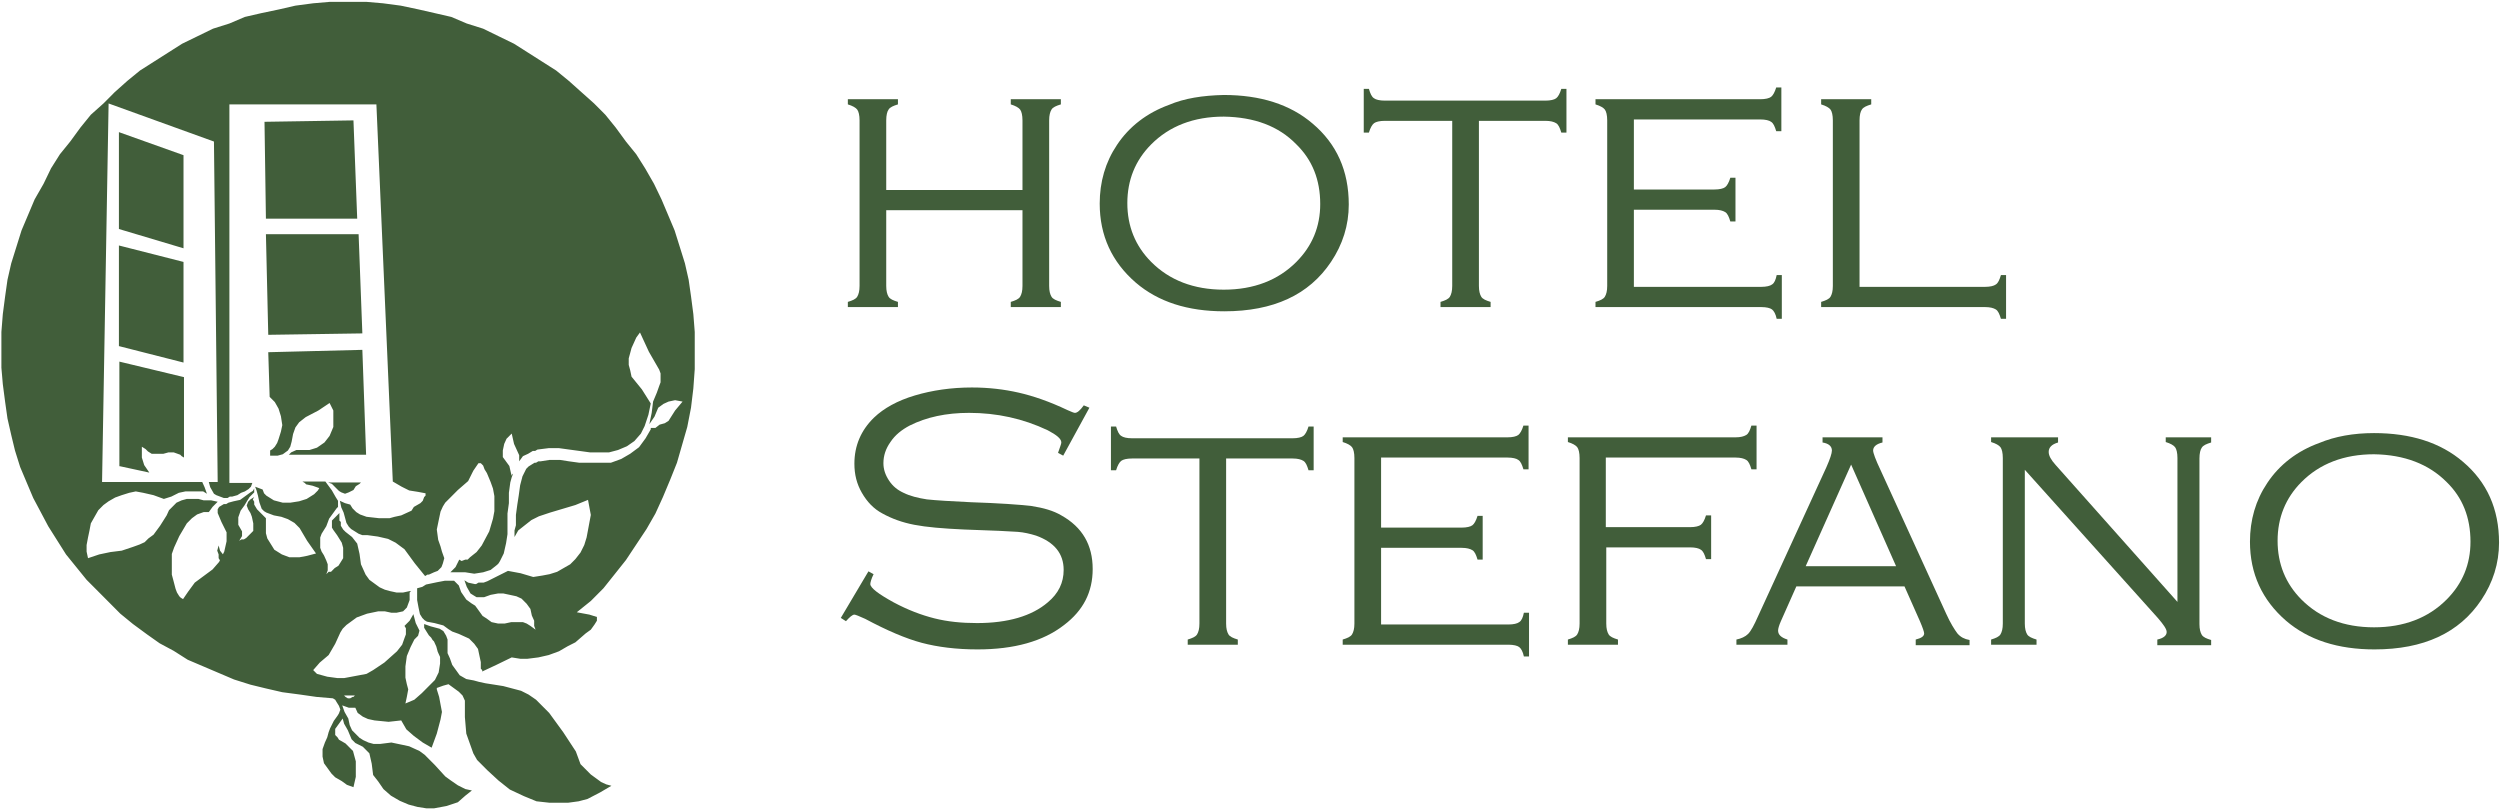
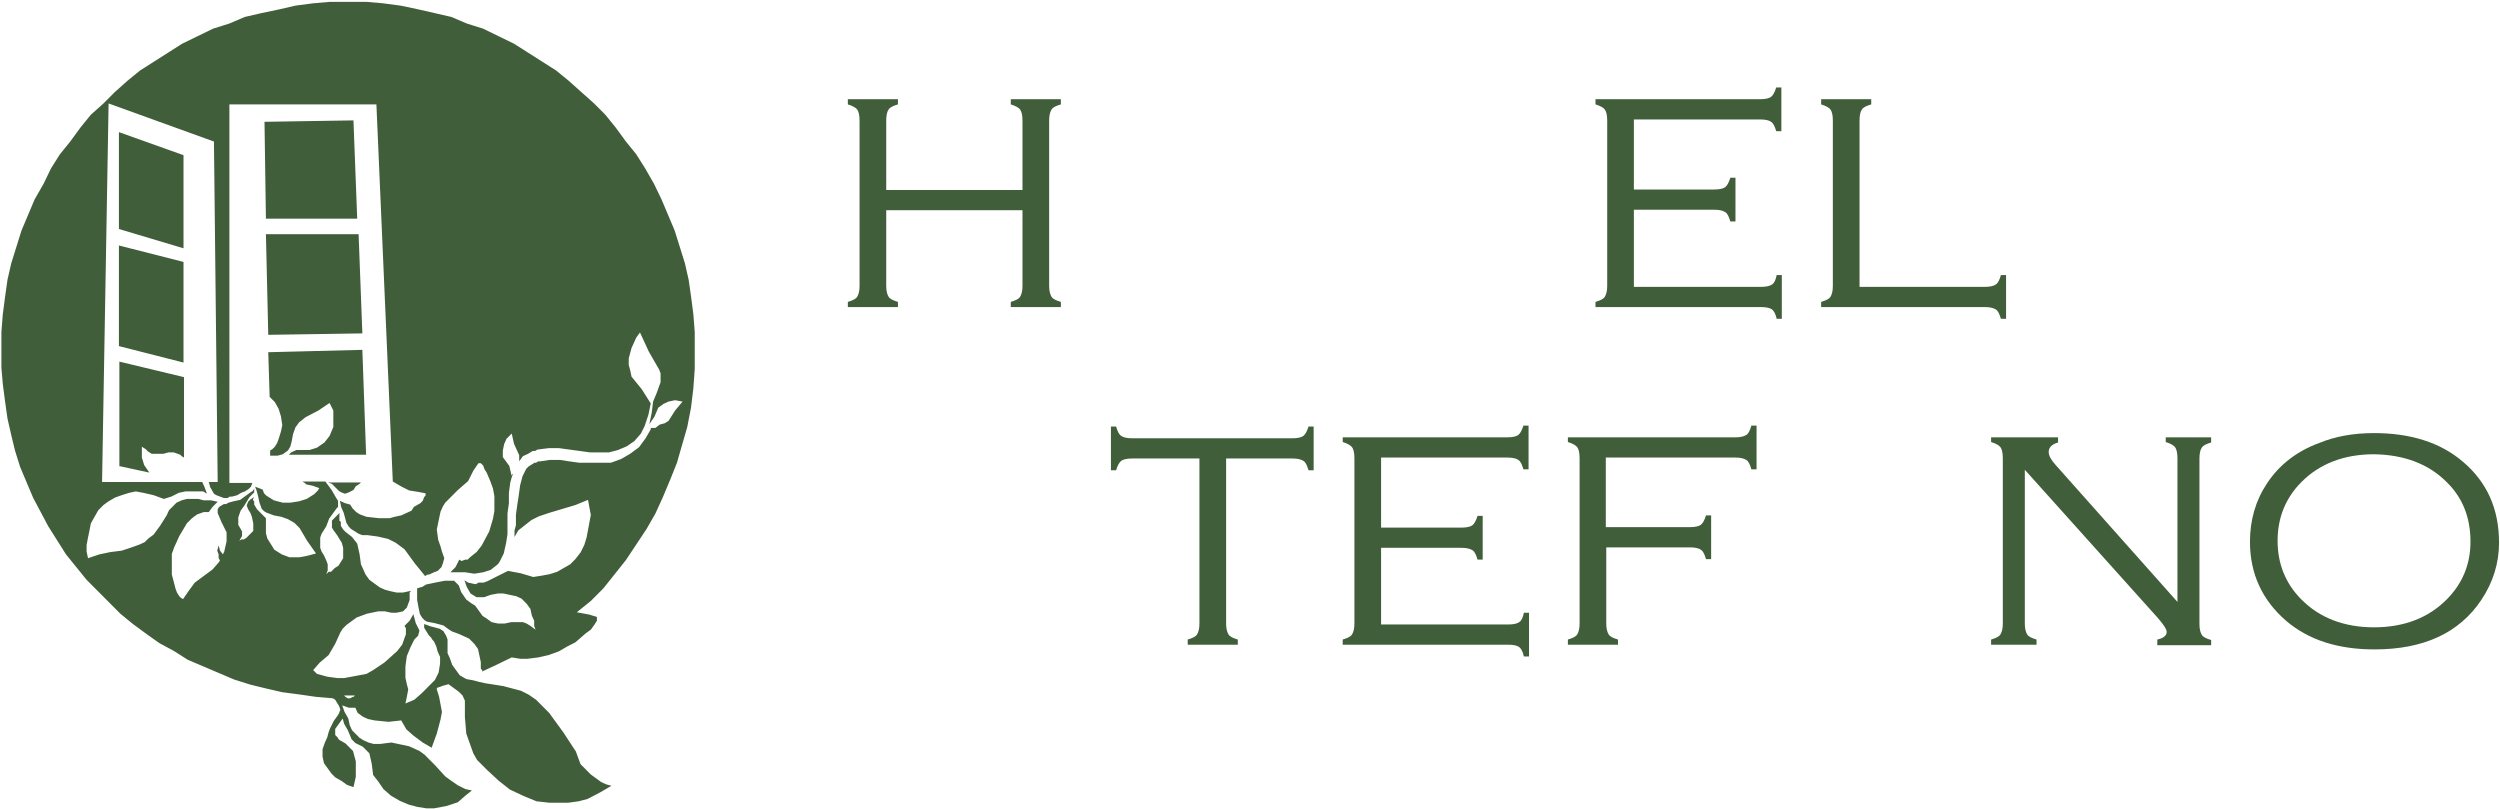
<svg xmlns="http://www.w3.org/2000/svg" width="136" height="44" viewBox="0 0 136 44" fill="none">
  <path d="M19.228 26.656L19.356 26.451L19.559 26.323L19.636 26.247H19.712H17.853L18.057 26.323L18.184 26.451L18.311 26.579L18.439 26.707L18.566 26.784L18.77 26.86L18.974 26.784L19.228 26.656ZM19.508 12.739H14.466L14.593 18.214L19.712 18.137L19.508 12.739ZM31.326 40.879L30.638 39.83L29.874 38.781L29.517 38.423L29.161 38.065L28.753 37.784L28.346 37.579L27.862 37.451L27.378 37.323L26.894 37.246L26.41 37.17L26.054 37.093L25.774 37.016L25.366 36.94L25.009 36.735L24.806 36.453L24.602 36.172L24.475 35.814L24.347 35.532V35.123V34.791L24.271 34.586L24.195 34.458L24.118 34.33L23.914 34.202L23.43 34.074L23.074 33.947V34.151L23.201 34.356L23.329 34.56L23.456 34.688L23.532 34.816L23.609 34.893L23.736 35.174L23.812 35.456L23.94 35.737V36.095L23.863 36.581L23.66 36.991L23.303 37.349L22.947 37.707L22.539 38.065L22.055 38.27L22.132 37.912L22.208 37.502L22.132 37.221L22.055 36.863V36.249L22.132 35.686L22.335 35.2L22.539 34.791L22.743 34.586L22.819 34.305L22.616 33.895L22.488 33.409L22.284 33.767L22.004 34.049L22.081 34.177V34.381V34.509L22.004 34.714L21.877 35.072L21.597 35.43L20.909 36.044L20.298 36.453L19.941 36.658L19.534 36.735L19.126 36.812L18.719 36.888H18.362L17.802 36.812L17.522 36.735L17.242 36.658L17.114 36.53L17.038 36.453L17.395 36.044L17.878 35.635L18.235 35.021L18.515 34.407L18.642 34.202L18.846 33.998L19.126 33.793L19.407 33.588L19.967 33.384L20.578 33.256H20.935L21.291 33.333H21.571L21.928 33.256L22.132 33.051L22.208 32.846L22.284 32.642V32.36V32.233L22.361 32.156H22.284L21.928 32.233H21.571L21.215 32.156L20.935 32.079L20.654 31.951L20.374 31.747L20.094 31.542L19.89 31.26L19.763 30.979L19.636 30.698L19.559 30.135L19.432 29.572L19.152 29.214L18.795 28.933L18.668 28.805L18.541 28.6V28.395L18.464 28.319V28.114V27.909L18.26 28.114L18.057 28.319V28.447V28.574V28.702L18.133 28.83L18.337 29.112L18.464 29.316L18.591 29.521L18.668 29.802V30.084V30.365L18.541 30.57L18.413 30.774L18.209 30.902L18.006 31.107H17.878L17.751 31.235L17.828 31.03V30.826V30.698L17.751 30.493L17.624 30.212L17.496 30.007L17.42 29.802V29.521V29.239L17.496 29.035L17.624 28.83L17.751 28.626L17.828 28.421L17.904 28.216L18.108 27.935L18.311 27.654L18.388 27.577V27.449V27.244L18.26 27.04L18.057 26.681L17.7 26.195H16.452L16.579 26.272L16.656 26.349L17.012 26.425L17.369 26.553L17.293 26.681L17.089 26.886L16.885 27.014L16.681 27.142L16.274 27.27L15.79 27.346H15.383L14.899 27.219L14.695 27.091L14.491 26.963L14.364 26.835L14.287 26.63L14.084 26.553L13.88 26.477L13.956 26.681L14.033 26.963L14.109 27.321L14.236 27.679L14.364 27.807L14.491 27.884L14.695 27.96L14.899 28.037L15.306 28.114L15.663 28.242L16.019 28.447L16.299 28.728L16.707 29.419L17.191 30.109L16.707 30.237L16.299 30.314H16.019H15.739L15.535 30.237L15.332 30.16L15.128 30.032L14.924 29.905L14.797 29.7L14.669 29.495L14.542 29.291L14.466 29.009V28.6V28.191L14.262 27.986L13.982 27.705L13.905 27.577L13.829 27.449V27.372V27.295L13.753 27.167L13.829 27.04L13.625 27.167L13.498 27.295L13.421 27.5L13.498 27.705L13.625 27.909L13.702 28.114L13.778 28.472V28.881L13.651 29.009L13.523 29.137L13.396 29.265L13.269 29.342H13.141L13.014 29.419L13.09 29.291L13.167 29.163V29.035V28.907L12.963 28.549V28.14L13.09 27.781L13.294 27.5L13.371 27.372L13.447 27.244L13.574 27.04L13.702 26.912L13.829 26.784V26.579L13.753 26.707L13.625 26.784L13.345 26.988L13.065 27.193L12.708 27.27L12.428 27.346L12.301 27.423H12.174L12.046 27.5L11.919 27.577L11.842 27.705V27.909L12.046 28.395L12.326 28.958V29.444L12.199 30.007L11.919 30.57L11.562 30.979L11.078 31.337L10.595 31.695L10.238 32.181L9.958 32.591L9.83 32.514L9.754 32.437L9.627 32.233L9.55 32.028L9.423 31.542L9.347 31.26V30.902V30.493V30.135L9.474 29.777L9.754 29.163L10.162 28.472L10.442 28.191L10.722 27.986L11.078 27.858H11.359L11.562 27.577L11.842 27.295L11.486 27.219H11.078L10.798 27.142H10.442H10.162L9.881 27.219L9.601 27.346L9.398 27.551L9.194 27.756L9.066 28.037L8.71 28.6L8.353 29.086L8.073 29.291L7.869 29.495L7.589 29.623L7.233 29.751L6.621 29.956L6.01 30.032L5.399 30.16L4.788 30.365L4.711 30.007V29.649L4.788 29.239L4.864 28.881L4.941 28.472L5.144 28.114L5.348 27.756L5.628 27.474L5.908 27.27L6.265 27.065L6.621 26.937L7.029 26.809L7.386 26.733L7.793 26.809L8.353 26.937L8.914 27.142L9.321 27.014L9.729 26.809L10.085 26.733H10.569H11.053L11.257 26.86L11.129 26.502L11.002 26.221H5.552L5.908 5.628L11.639 7.7L11.842 26.221H11.359L11.435 26.502L11.639 26.86L11.766 26.937L11.97 27.014L12.174 27.091H12.377L12.505 27.014H12.632L12.912 26.937L13.116 26.809L13.32 26.733L13.523 26.605L13.651 26.477L13.727 26.272H12.479V5.679H20.476L21.368 26.195L21.852 26.477L22.259 26.681L22.743 26.758L23.15 26.835V26.963L23.074 27.04L22.997 27.244L22.87 27.372L22.514 27.577L22.386 27.781L22.106 27.909L21.826 28.037L21.469 28.114L21.189 28.191H20.629L19.941 28.114L19.585 27.986L19.381 27.858L19.177 27.654L19.05 27.449L18.77 27.372L18.49 27.244L18.566 27.602L18.693 27.884L18.77 28.165L18.846 28.447L18.974 28.651L19.101 28.779L19.305 28.907L19.508 29.035L19.712 29.112H19.992L20.553 29.188L21.113 29.316L21.52 29.521L22.004 29.879L22.565 30.646L23.125 31.337L23.252 31.26H23.329L23.609 31.133L23.812 31.056L24.016 30.851L24.093 30.646L24.169 30.365L24.042 30.007L23.965 29.726L23.838 29.367L23.762 28.805L23.889 28.191L23.965 27.832L24.093 27.551L24.22 27.346L24.424 27.142L24.908 26.656L25.468 26.17L25.748 25.607L26.028 25.198H26.156L26.283 25.326L26.359 25.53L26.487 25.735L26.69 26.221L26.818 26.579L26.894 26.988V27.398V27.807L26.818 28.216L26.614 28.907L26.206 29.674L25.926 30.032L25.57 30.314L25.442 30.442H25.315L25.111 30.519L24.984 30.442L24.78 30.851L24.5 31.133H24.908H25.315L25.799 31.209L26.283 31.133L26.69 31.005L27.047 30.723L27.123 30.646L27.2 30.519L27.404 30.109L27.531 29.547L27.607 29.06V28.498V27.935L27.684 27.372V26.809L27.76 26.247L27.837 25.965L27.913 25.76L27.837 25.837V25.914L27.709 25.351L27.353 24.865V24.507L27.429 24.149L27.556 23.867L27.837 23.586L27.964 24.149L28.244 24.763V24.967V25.095L28.448 24.814L28.728 24.686L28.855 24.609L28.983 24.532H29.11L29.237 24.456L29.849 24.379H30.409L30.969 24.456L31.529 24.532L32.09 24.609H32.574H33.134L33.618 24.481L34.102 24.277L34.509 23.995L34.866 23.586L35.069 23.177L35.273 22.563L35.401 21.949L34.917 21.181L34.356 20.491L34.28 20.133L34.203 19.851V19.493L34.28 19.212L34.356 18.93L34.484 18.649L34.611 18.367L34.815 18.086L35.299 19.135L35.859 20.107L35.935 20.312V20.516V20.798L35.859 21.002L35.732 21.36L35.528 21.846L35.452 22.46L35.324 23.074L35.604 22.665L35.808 22.179L36.088 21.974L36.368 21.846L36.725 21.77L37.132 21.846L36.725 22.332L36.368 22.895L36.165 23.023L35.884 23.1L35.655 23.279H35.401V23.356L35.12 23.842L34.764 24.328L34.28 24.686L33.796 24.967L33.236 25.172H32.624H32.064H31.504L30.944 25.095L30.46 25.019H29.899L29.416 25.095H29.288L29.161 25.172H29.084L28.957 25.249L28.753 25.377L28.626 25.505L28.422 25.914L28.295 26.4L28.218 26.963L28.142 27.449L28.066 28.012V28.574L27.989 28.856V29.214L28.193 28.856L28.55 28.574L28.906 28.293L29.314 28.088L29.925 27.884L30.613 27.679L31.3 27.474L31.988 27.193L32.064 27.602L32.141 28.012L32.064 28.421L31.988 28.83L31.911 29.239L31.784 29.649L31.58 30.058L31.3 30.416L31.02 30.698L30.663 30.902L30.307 31.107L29.899 31.235L29.492 31.312L29.008 31.388L28.32 31.184L27.633 31.056L27.072 31.337L26.512 31.619L26.308 31.695H26.028L25.901 31.772H25.825L25.468 31.695L25.264 31.567L25.392 31.926L25.595 32.284L25.799 32.412L25.926 32.488H26.13H26.334L26.69 32.36L27.098 32.284H27.378L27.735 32.36L28.091 32.437L28.371 32.565L28.651 32.846L28.855 33.128L28.932 33.486L29.059 33.767V34.049L29.135 34.254L28.855 34.049L28.651 33.921L28.448 33.844H28.168H27.811L27.454 33.921H27.098L26.741 33.844L26.461 33.639L26.257 33.512L26.054 33.23L25.85 32.949L25.646 32.821L25.366 32.616L25.086 32.207L24.959 31.849L24.831 31.721L24.704 31.593H24.5H24.195L23.787 31.67L23.176 31.798L22.972 31.926L22.692 32.002V32.079V32.642L22.768 33.051L22.845 33.409L22.972 33.614L23.099 33.742L23.227 33.819L23.634 33.895L24.118 34.023L24.398 34.228L24.602 34.356L24.959 34.484L25.239 34.612L25.519 34.739L25.799 35.021L26.003 35.302L26.079 35.66L26.156 36.019V36.377L26.232 36.453V36.53L26.996 36.172L27.837 35.763L28.32 35.84H28.677L29.288 35.763L29.849 35.635L30.409 35.43L30.893 35.149L31.3 34.944L31.86 34.458L32.141 34.254L32.344 33.972L32.472 33.767V33.563L32.064 33.435L31.377 33.307L32.141 32.693L32.828 32.002L33.44 31.235L34.051 30.467L34.611 29.623L35.171 28.779L35.655 27.935L36.063 27.04L36.47 26.067L36.827 25.172L37.107 24.2L37.387 23.228L37.591 22.179L37.718 21.13L37.794 20.081V19.032V18.06L37.718 17.088L37.591 16.116L37.463 15.221L37.26 14.326L36.98 13.43L36.699 12.535L36.343 11.691L35.986 10.847L35.579 10.002L35.095 9.158L34.611 8.391L34.051 7.7L33.49 6.933L32.93 6.242L32.319 5.628L31.631 5.014L30.944 4.4L30.256 3.837L29.492 3.351L28.728 2.865L27.964 2.379L27.123 1.97L26.283 1.56L25.392 1.279L24.551 0.921L23.66 0.716L22.768 0.512L21.8 0.307L20.833 0.179L19.941 0.102H18.974H17.929L17.038 0.179L16.07 0.307L15.179 0.512L14.211 0.716L13.32 0.921L12.479 1.279L11.588 1.56L10.747 1.97L9.907 2.379L9.143 2.865L8.379 3.351L7.615 3.837L6.927 4.4L6.239 5.014L5.628 5.628L4.941 6.242L4.38 6.933L3.82 7.7L3.26 8.391L2.776 9.158L2.368 10.002L1.884 10.847L1.528 11.691L1.171 12.535L0.891 13.43L0.611 14.326L0.407 15.221L0.28 16.116L0.153 17.088L0.076 18.06V19.032V20.005L0.153 20.9L0.28 21.872L0.407 22.767L0.611 23.663L0.815 24.507L1.095 25.402L1.451 26.247L1.808 27.091L2.216 27.858L2.623 28.626L3.107 29.393L3.591 30.16L4.151 30.851L4.711 31.542L5.323 32.156L5.934 32.77L6.545 33.384L7.233 33.947L7.997 34.509L8.684 34.995L9.448 35.405L10.213 35.891L11.053 36.249L11.893 36.607L12.734 36.965L13.625 37.246L14.466 37.451L15.357 37.656L16.325 37.784L17.216 37.912L18.108 37.988L18.235 38.065L18.311 38.193L18.439 38.398L18.515 38.602L18.439 38.807L18.362 38.935L18.159 39.216L17.955 39.626L17.878 39.83L17.802 40.112L17.675 40.393L17.547 40.751V41.16L17.624 41.519L17.828 41.8L18.031 42.081L18.235 42.286L18.591 42.491L18.872 42.695L19.228 42.823L19.356 42.26V41.698V41.416L19.279 41.135L19.203 40.853L18.999 40.649L18.795 40.444L18.439 40.239L18.362 40.112L18.235 39.984V39.856V39.651L18.439 39.37L18.642 39.088L18.719 39.37L18.923 39.728L19.126 40.214L19.33 40.419L19.738 40.623L20.094 40.981L20.221 41.544L20.298 42.158L20.578 42.516L20.858 42.925L21.266 43.284L21.75 43.565L22.233 43.77L22.717 43.898L23.201 43.974H23.609L24.296 43.846L24.908 43.642L25.315 43.284L25.672 43.002L25.315 42.925L24.908 42.721L24.5 42.44L24.22 42.235L23.66 41.621L23.099 41.058L22.819 40.853L22.539 40.726L22.259 40.598L21.902 40.521L21.291 40.393L20.68 40.47H20.323L20.043 40.393L19.763 40.265L19.559 40.137L19.356 39.932L19.152 39.728L19.024 39.447L18.948 39.088L18.744 38.73L18.617 38.372L18.974 38.5H19.33L19.457 38.781L19.738 38.986L20.018 39.114L20.374 39.191L21.138 39.267L21.826 39.191L22.106 39.677L22.514 40.035L22.997 40.393L23.481 40.674L23.762 39.907L23.965 39.139L24.042 38.73L23.965 38.321L23.889 37.912L23.762 37.502V37.425L24.118 37.298L24.398 37.221L24.678 37.425L24.959 37.63L25.162 37.835L25.29 38.116V39.012L25.366 39.907L25.493 40.265L25.621 40.623L25.748 40.981L25.952 41.34L26.512 41.902L27.123 42.465L27.735 42.951L28.499 43.309L29.186 43.591L29.874 43.667H30.358H30.918L31.478 43.591L31.962 43.463L32.65 43.105L33.261 42.746L32.981 42.67L32.701 42.542L32.421 42.337L32.141 42.133L31.58 41.57L31.326 40.879ZM19.177 37.912L19.05 37.988H18.923L18.795 37.912L18.719 37.835H18.846H18.974H19.101H19.305L19.228 37.912H19.177ZM19.712 19.032L14.593 19.16L14.669 21.591L14.95 21.872L15.153 22.23L15.281 22.64L15.357 23.126L15.281 23.484L15.153 23.893L15.077 24.098L14.95 24.302L14.822 24.43L14.695 24.507V24.788H15.102L15.383 24.712L15.663 24.507L15.79 24.302L15.866 24.021L15.943 23.612L16.07 23.253L16.274 22.972L16.631 22.691L17.318 22.332L17.929 21.923L18.133 22.332V22.742V23.023V23.228L17.929 23.714L17.649 24.072L17.242 24.354L16.834 24.481H16.478H16.121L15.841 24.609L15.714 24.737H19.916L19.712 19.032ZM9.983 26.042H9.907H9.983ZM6.469 25.351L8.124 25.709L7.844 25.3L7.717 24.891V24.609V24.302L7.92 24.43L8.048 24.558L8.251 24.686H8.532H8.888L9.168 24.609H9.448L9.805 24.737L9.881 24.814L10.009 24.891V20.516L6.494 19.672V25.351H6.469ZM6.469 18.828L9.983 19.723V14.249L6.469 13.354V18.828ZM19.228 6.549L14.389 6.626L14.466 11.895H19.432L19.228 6.549ZM6.469 12.458L9.983 13.507V8.442L6.469 7.188V12.458ZM14.135 31.516H14.058L13.982 31.439L13.778 31.312L13.498 31.235L13.854 31.107L14.135 30.979H14.338L14.466 31.056L14.593 31.133L14.72 31.26L14.924 31.542L15.128 31.747L15.332 31.874L15.612 32.079L15.892 32.156L16.248 32.233L16.529 32.156L16.809 32.028L17.089 31.9L17.293 31.695L17.42 31.567L17.547 31.491H17.267H17.063L16.86 31.414L16.656 31.286L16.452 31.081L16.248 30.877L16.045 30.672L15.765 30.595L15.484 30.519L15.204 30.595L14.924 30.672L14.644 30.749H14.364H14.16L13.753 30.953L13.396 31.081H13.269H13.065L12.938 31.005L12.734 30.877L12.53 30.595L12.25 30.314L11.97 29.956L11.893 29.674L11.817 29.956L11.893 30.16V30.365L12.021 30.57L12.148 30.774L12.225 30.902L12.301 31.107L12.225 31.388L12.097 31.593L11.893 31.721L11.613 31.849L11.333 31.977L11.053 32.386L10.773 32.872L10.646 33.358L10.569 33.844L10.696 34.458L10.824 35.021L10.696 35.584V35.993H10.773H10.9L11.104 35.916L11.308 35.84L11.715 35.558L11.995 35.43L12.199 35.149L12.479 34.867L12.683 34.586L12.81 34.305L13.014 33.691L13.141 32.923V32.565L13.065 32.207L12.938 31.926L12.734 31.798V31.439V31.081L13.014 31.286L13.371 31.491L13.651 31.619L13.854 31.747L14.058 31.951L14.185 32.156L14.262 32.437L14.338 32.719V32.923L14.262 33.281L14.135 33.844L14.058 34.458V34.739L14.135 35.021L14.262 35.302L14.389 35.584L15.077 36.556L15.765 37.528L16.045 37.323L16.325 37.042L16.529 36.76L16.656 36.402L16.86 36.044L16.987 35.686V35.328V35.047V34.688L16.86 34.33L16.732 34.049L16.529 33.691L16.248 33.486L15.968 33.205L15.357 33L14.797 32.719L14.593 32.309L14.389 31.823L14.262 31.695L14.135 31.516Z" fill="#415E3A" />
  <path d="M55.623 11.435H48.211V15.553C48.211 15.835 48.262 16.014 48.339 16.142C48.415 16.27 48.593 16.346 48.848 16.423V16.705H46.123V16.423C46.378 16.346 46.556 16.27 46.632 16.142C46.709 16.014 46.76 15.835 46.76 15.553V6.549C46.76 6.267 46.709 6.063 46.632 5.96C46.556 5.858 46.378 5.756 46.123 5.679V5.398H48.848V5.679C48.593 5.756 48.415 5.833 48.339 5.96C48.262 6.063 48.211 6.267 48.211 6.549V10.335H55.623V6.549C55.623 6.267 55.572 6.063 55.495 5.96C55.419 5.858 55.241 5.756 54.986 5.679V5.398H57.711V5.679C57.456 5.756 57.278 5.833 57.202 5.96C57.125 6.088 57.074 6.267 57.074 6.549V15.553C57.074 15.835 57.125 16.014 57.202 16.142C57.278 16.27 57.456 16.346 57.711 16.423V16.705H54.986V16.423C55.241 16.346 55.419 16.27 55.495 16.142C55.572 16.014 55.623 15.835 55.623 15.553V11.435Z" fill="#415E3A" />
-   <path d="M66.573 5.167C68.56 5.167 70.19 5.679 71.412 6.728C72.711 7.828 73.373 9.286 73.373 11.128C73.373 12.254 73.042 13.302 72.406 14.249C71.209 16.04 69.273 16.935 66.599 16.935C64.612 16.935 63.008 16.423 61.785 15.374C60.486 14.249 59.824 12.816 59.824 11.077C59.824 9.9 60.13 8.826 60.767 7.879C61.429 6.881 62.397 6.14 63.593 5.705C64.434 5.346 65.427 5.193 66.573 5.167ZM66.573 6.344C64.943 6.344 63.619 6.856 62.626 7.853C61.76 8.723 61.327 9.798 61.327 11.051C61.327 12.305 61.76 13.379 62.626 14.249C63.619 15.246 64.943 15.758 66.573 15.758C68.203 15.758 69.528 15.246 70.521 14.249C71.387 13.379 71.82 12.33 71.82 11.102C71.82 9.772 71.387 8.698 70.521 7.853C69.553 6.856 68.229 6.37 66.573 6.344Z" fill="#415E3A" />
-   <path d="M80.453 6.574V15.553C80.453 15.835 80.504 16.014 80.58 16.142C80.656 16.27 80.835 16.346 81.089 16.423V16.705H78.364V16.423C78.619 16.346 78.797 16.27 78.874 16.142C78.95 16.014 79.001 15.835 79.001 15.553V6.574H75.334C75.053 6.574 74.85 6.626 74.748 6.702C74.646 6.779 74.544 6.958 74.468 7.214H74.188V4.835H74.468C74.544 5.091 74.621 5.27 74.748 5.346C74.85 5.423 75.053 5.474 75.334 5.474H84.069C84.349 5.474 84.553 5.423 84.655 5.346C84.757 5.27 84.859 5.091 84.935 4.835H85.215V7.214H84.935C84.859 6.958 84.782 6.779 84.655 6.702C84.528 6.626 84.349 6.574 84.069 6.574H80.453Z" fill="#415E3A" />
  <path d="M88.883 11.409V15.605H95.811C96.091 15.605 96.295 15.553 96.396 15.477C96.524 15.4 96.6 15.221 96.651 14.965H96.931V17.344H96.651C96.6 17.088 96.498 16.909 96.396 16.832C96.295 16.756 96.091 16.705 95.811 16.705H86.795V16.423C87.05 16.346 87.228 16.27 87.304 16.142C87.381 16.014 87.432 15.835 87.432 15.553V6.549C87.432 6.267 87.381 6.063 87.304 5.96C87.228 5.858 87.05 5.756 86.795 5.679V5.398H95.76C96.04 5.398 96.244 5.346 96.346 5.27C96.447 5.193 96.549 5.014 96.626 4.758H96.906V7.137H96.626C96.549 6.881 96.473 6.702 96.346 6.626C96.244 6.549 96.04 6.498 95.76 6.498H88.883V10.309H93.264C93.544 10.309 93.748 10.258 93.85 10.181C93.951 10.105 94.053 9.926 94.13 9.67H94.41V12.049H94.13C94.053 11.793 93.977 11.614 93.85 11.537C93.722 11.46 93.544 11.409 93.264 11.409H88.883Z" fill="#415E3A" />
  <path d="M101.133 15.605H107.984C108.264 15.605 108.468 15.553 108.57 15.477C108.697 15.4 108.774 15.221 108.85 14.965H109.13V17.344H108.85C108.774 17.088 108.697 16.909 108.57 16.832C108.443 16.756 108.264 16.705 107.984 16.705H99.07V16.423C99.325 16.346 99.503 16.27 99.58 16.142C99.656 16.014 99.707 15.835 99.707 15.553V6.549C99.707 6.267 99.656 6.063 99.58 5.96C99.503 5.858 99.325 5.756 99.07 5.679V5.398H101.795V5.679C101.541 5.756 101.362 5.833 101.286 5.96C101.21 6.063 101.159 6.267 101.159 6.549V15.605H101.133Z" fill="#415E3A" />
-   <path d="M59.264 22.179L57.838 24.788L57.557 24.635C57.659 24.328 57.736 24.149 57.736 24.072C57.736 23.867 57.481 23.663 56.997 23.407C55.647 22.767 54.221 22.46 52.718 22.46C51.471 22.46 50.401 22.691 49.484 23.151C49.051 23.381 48.694 23.663 48.44 24.047C48.185 24.405 48.058 24.788 48.058 25.198C48.058 25.53 48.16 25.837 48.364 26.144C48.567 26.451 48.822 26.656 49.153 26.809C49.51 26.988 49.943 27.091 50.426 27.167C50.91 27.219 51.725 27.27 52.82 27.321C54.349 27.372 55.444 27.449 56.106 27.526C56.768 27.628 57.303 27.781 57.736 28.037C58.882 28.677 59.442 29.649 59.442 30.953C59.442 32.207 58.933 33.205 57.889 33.998C56.742 34.893 55.163 35.328 53.177 35.328C52.031 35.328 51.012 35.2 50.146 34.97C49.28 34.739 48.262 34.305 47.065 33.665C46.733 33.512 46.53 33.435 46.479 33.435C46.377 33.435 46.224 33.563 46.02 33.793L45.74 33.614L47.243 31.081L47.523 31.235C47.396 31.491 47.345 31.695 47.345 31.772C47.345 31.977 47.778 32.309 48.618 32.77C49.382 33.179 50.121 33.46 50.834 33.639C51.547 33.819 52.311 33.895 53.151 33.895C54.832 33.895 56.131 33.512 56.997 32.77C57.583 32.284 57.863 31.695 57.863 31.005C57.863 30.109 57.354 29.495 56.361 29.137C56.029 29.035 55.698 28.958 55.367 28.933C55.011 28.907 54.043 28.856 52.438 28.805C51.292 28.753 50.401 28.677 49.739 28.549C49.077 28.421 48.516 28.216 48.007 27.935C47.523 27.679 47.166 27.295 46.886 26.809C46.606 26.323 46.479 25.812 46.479 25.223C46.479 24.251 46.835 23.407 47.548 22.716C48.083 22.205 48.822 21.795 49.764 21.514C50.706 21.233 51.751 21.079 52.871 21.079C53.788 21.079 54.629 21.181 55.418 21.36C56.208 21.54 57.099 21.846 58.067 22.307C58.296 22.409 58.423 22.46 58.474 22.46C58.602 22.46 58.755 22.332 58.958 22.051L59.264 22.179Z" fill="#415E3A" />
  <path d="M66.701 24.942V33.921C66.701 34.202 66.752 34.381 66.828 34.509C66.904 34.637 67.083 34.714 67.337 34.791V35.072H64.612V34.791C64.867 34.714 65.045 34.637 65.122 34.509C65.198 34.381 65.249 34.202 65.249 33.921V24.942H61.582C61.301 24.942 61.098 24.993 60.996 25.07C60.894 25.146 60.792 25.326 60.716 25.581H60.435V23.202H60.716C60.792 23.458 60.868 23.637 60.996 23.714C61.098 23.791 61.301 23.842 61.582 23.842H70.317C70.597 23.842 70.801 23.791 70.903 23.714C71.005 23.637 71.107 23.458 71.183 23.202H71.463V25.581H71.183C71.107 25.326 71.03 25.146 70.903 25.07C70.776 24.993 70.597 24.942 70.317 24.942H66.701Z" fill="#415E3A" />
  <path d="M75.131 29.802V33.972H82.059C82.339 33.972 82.543 33.921 82.644 33.844C82.772 33.767 82.848 33.588 82.899 33.333H83.179V35.712H82.899C82.848 35.456 82.746 35.277 82.644 35.2C82.543 35.123 82.339 35.072 82.059 35.072H73.043V34.791C73.298 34.714 73.476 34.637 73.552 34.509C73.629 34.381 73.68 34.202 73.68 33.921V24.916C73.68 24.635 73.629 24.43 73.552 24.328C73.476 24.226 73.298 24.123 73.043 24.047V23.791H82.008C82.288 23.791 82.492 23.739 82.594 23.663C82.695 23.586 82.797 23.407 82.874 23.151H83.154V25.53H82.874C82.797 25.274 82.721 25.095 82.594 25.019C82.492 24.942 82.288 24.891 82.008 24.891H75.131V28.702H79.512C79.792 28.702 79.996 28.651 80.098 28.574C80.2 28.498 80.301 28.319 80.378 28.063H80.658V30.442H80.378C80.301 30.186 80.225 30.007 80.098 29.93C79.97 29.853 79.792 29.802 79.512 29.802H75.131Z" fill="#415E3A" />
  <path d="M87.381 29.777V33.921C87.381 34.202 87.432 34.381 87.509 34.509C87.585 34.637 87.763 34.714 88.018 34.791V35.072H85.293V34.791C85.548 34.714 85.726 34.637 85.802 34.509C85.879 34.381 85.93 34.202 85.93 33.921V24.916C85.93 24.635 85.879 24.43 85.802 24.328C85.726 24.226 85.548 24.123 85.293 24.047V23.791H94.411C94.691 23.791 94.869 23.739 94.996 23.663C95.124 23.586 95.2 23.407 95.276 23.151H95.557V25.53H95.276C95.2 25.274 95.124 25.095 94.996 25.019C94.869 24.942 94.691 24.891 94.411 24.891H87.356V28.677H91.94C92.22 28.677 92.424 28.625 92.526 28.549C92.628 28.472 92.73 28.293 92.806 28.037H93.086V30.416H92.806C92.73 30.16 92.653 29.981 92.526 29.905C92.424 29.828 92.22 29.777 91.94 29.777H87.381Z" fill="#415E3A" />
-   <path d="M103.604 31.9H97.721L96.88 33.793C96.778 34.023 96.728 34.202 96.728 34.305C96.728 34.535 96.906 34.688 97.237 34.791V35.072H94.461V34.791C94.716 34.739 94.945 34.637 95.098 34.484C95.251 34.33 95.429 33.998 95.632 33.537L99.351 25.428C99.555 24.967 99.656 24.66 99.656 24.507C99.656 24.277 99.478 24.123 99.147 24.072V23.791H102.407V24.072C102.076 24.149 101.898 24.302 101.898 24.507C101.898 24.635 102.025 24.993 102.305 25.581L105.871 33.384C106.1 33.895 106.329 34.253 106.482 34.458C106.66 34.663 106.864 34.765 107.144 34.816V35.098H104.215V34.791C104.521 34.714 104.674 34.612 104.674 34.458C104.674 34.381 104.597 34.151 104.444 33.793L103.604 31.9ZM103.146 30.8L100.701 25.274L98.23 30.8H103.146Z" fill="#415E3A" />
  <path d="M110.15 25.556V33.921C110.15 34.202 110.201 34.381 110.277 34.509C110.354 34.637 110.532 34.714 110.787 34.791V35.072H108.316V34.791C108.571 34.714 108.749 34.637 108.826 34.509C108.902 34.381 108.953 34.202 108.953 33.921V24.916C108.953 24.635 108.902 24.43 108.826 24.328C108.749 24.226 108.571 24.123 108.316 24.047V23.791H111.958V24.072C111.602 24.174 111.449 24.353 111.449 24.584C111.449 24.788 111.576 25.019 111.831 25.3L118.453 32.744V24.916C118.453 24.635 118.402 24.43 118.325 24.328C118.249 24.226 118.071 24.123 117.816 24.047V23.791H120.286V24.072C120.032 24.149 119.853 24.226 119.777 24.353C119.701 24.456 119.65 24.66 119.65 24.942V33.947C119.65 34.228 119.701 34.407 119.777 34.535C119.853 34.663 120.032 34.739 120.286 34.816V35.098H117.358V34.791C117.714 34.714 117.867 34.56 117.867 34.381C117.867 34.228 117.714 33.998 117.383 33.614L110.15 25.556Z" fill="#415E3A" />
  <path d="M129.148 23.56C131.134 23.56 132.764 24.072 133.986 25.121C135.285 26.221 135.948 27.679 135.948 29.521C135.948 30.646 135.616 31.695 134.98 32.642C133.783 34.432 131.847 35.328 129.173 35.328C127.186 35.328 125.582 34.816 124.359 33.767C123.061 32.642 122.398 31.209 122.398 29.47C122.398 28.293 122.704 27.219 123.341 26.272C124.003 25.274 124.971 24.532 126.168 24.098C127.034 23.739 128.027 23.56 129.148 23.56ZM129.148 24.712C127.518 24.712 126.193 25.223 125.2 26.221C124.334 27.091 123.901 28.165 123.901 29.419C123.901 30.672 124.334 31.747 125.2 32.616C126.193 33.614 127.518 34.126 129.148 34.126C130.777 34.126 132.102 33.614 133.095 32.616C133.961 31.747 134.394 30.698 134.394 29.47C134.394 28.14 133.961 27.065 133.095 26.221C132.127 25.249 130.803 24.737 129.148 24.712Z" fill="#415E3A" />
</svg>